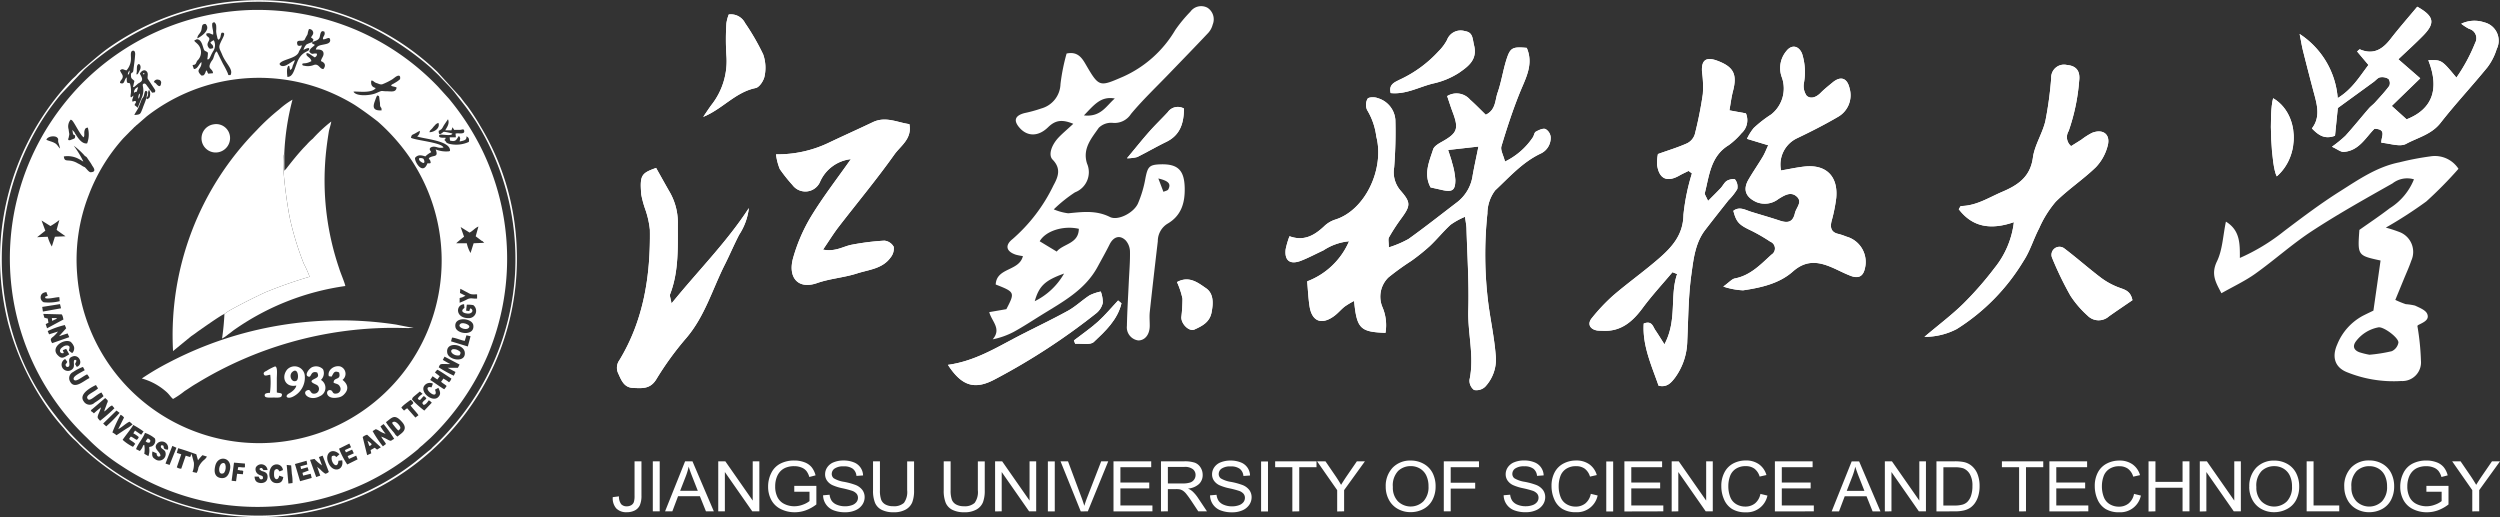
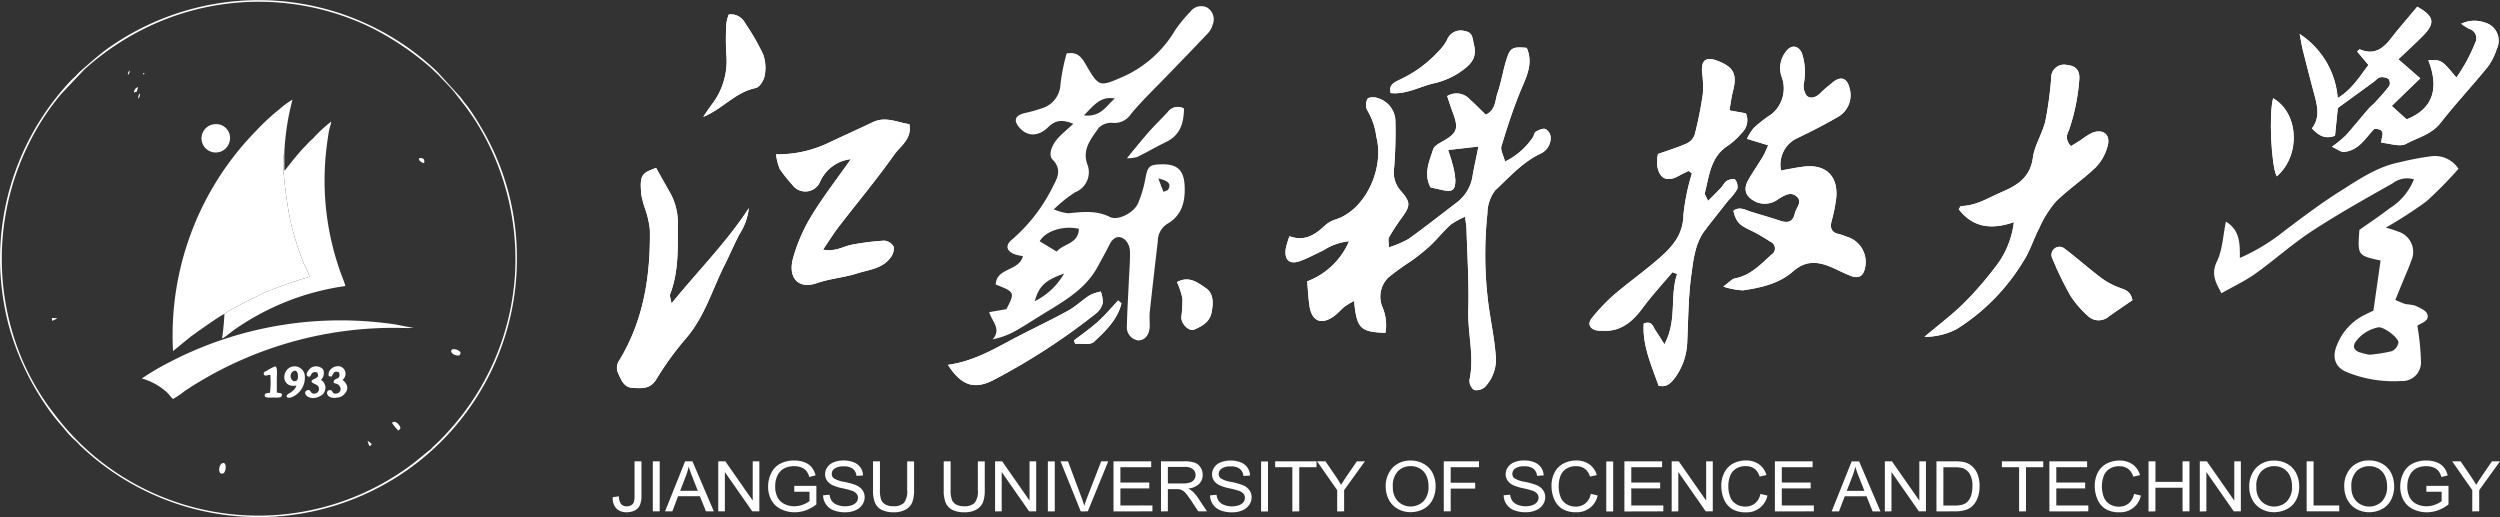
<svg xmlns="http://www.w3.org/2000/svg" width="315.169" height="65.191" viewBox="0 0 315.169 65.191">
  <rect x="0" y="0" width="315.169" height="65.191" fill="#333333" stroke="none" />
  <defs>
    <clipPath id="clip-path">
      <rect id="矩形_8533" data-name="矩形 8533" width="315.169" height="65.191" fill="none" />
    </clipPath>
  </defs>
  <g id="logo" transform="translate(0 0)">
    <g id="组_10222" data-name="组 10222" transform="translate(0 0)" clip-path="url(#clip-path)">
      <path id="路径_62399" data-name="路径 62399" d="M167.814,29.975a10.648,10.648,0,0,0-.481,1.632c-.174,1.433.55,1.989,1.928,1.454.967-.375,1.886-.873,2.829-1.308a7.068,7.068,0,0,1,3.234-1.146,9.337,9.337,0,0,1-5.28,5.054c.1,1.133.144,2.128.293,3.106.292,1.941,1.508,2.433,3.106,1.265.481-.351.867-.832,1.336-1.2a10.716,10.716,0,0,1,1.178-.705c.343,3.486.767,3.91,3.958,4.023a5.8,5.8,0,0,0-.4-3.278,3.387,3.387,0,0,1,.77-3.707,33.513,33.513,0,0,1,2.885-2.083,25.613,25.613,0,0,0,2.327-1.867c.915-.862,1.707-1.856,2.634-2.7a9.335,9.335,0,0,1,1.811-.995c.089.681.173,1.059.184,1.439.1,3.446.335,6.9.231,10.338-.089,2.927.783,5.824.154,8.763a1.47,1.47,0,0,0,.57,1.293,1.6,1.6,0,0,0,1.393-.4,5.031,5.031,0,0,0,1.331-4.032c-.175-2.17-.64-4.314-.926-6.478a49.273,49.273,0,0,1-.115-11.339,4.883,4.883,0,0,1,.977-2.911c1.781-1.662,3.427-3.541,5.7-4.625a2.187,2.187,0,0,0,1.3-2.088,1.322,1.322,0,0,0-.659-1.025c-.332-.116-.844.135-1.215.339-.19.1-.221.471-.363.694a8.883,8.883,0,0,1-3.522,3.071c-.209-.818-.595-1.45-.452-1.923.683-2.273,1.42-4.54,2.309-6.74.748-1.848,1.781-3.594.885-5.669-1.779-.157-2.076-.043-2.551,1.446-.443,1.385-.645,2.849-1.128,4.217-.327.932-.209,2.158-1.489,2.769-.66-.64-1.294-1.3-1.979-1.906a2.255,2.255,0,0,0-2.886-.448c.237.695.45,1.374.7,2.039.787,2.084.581,2.625-1.327,3.7-.437.245-1.01.571-1.142.98-.494,1.545-1.229,3.117-.319,4.795.447.1.9.2,1.35.3,1.376.324,1.767.1,1.77-1.239a9.567,9.567,0,0,0-.4-2.13c-.112-.482-.291-.95-.51-1.653l3.823-.431c-.286,1.411-.534,2.516-.729,3.629a5.157,5.157,0,0,1-1.936,3.372c-2.045,1.561-4.063,3.16-6.156,4.656a13.14,13.14,0,0,1-2.483,1.058c0-.66-.111-1.029.02-1.26a23.494,23.494,0,0,1,1.5-2.32c1.231-1.679,1.289-2.056-.04-3.58a3.527,3.527,0,0,1-.806-2.93,57.665,57.665,0,0,0,.152-5.974,3.079,3.079,0,0,0-2.248-2.757c-.364-.156-1.131-.127-1.255.085a1.572,1.572,0,0,0-.058,1.416,8.461,8.461,0,0,1,1.158,3.346c1.048,4.011-1.36,9.317-5.235,10.491a3.619,3.619,0,0,0-1.355.835c-1.224,1.145-2.545,1.907-4.35,1.242" transform="translate(-5.247 -0.193)" fill="#fff" />
      <path id="路径_62400" data-name="路径 62400" d="M227.268,17.695l2.682.813c-.252.537-.431,1.016-.69,1.448-.579.969-1.226,1.9-1.792,2.873-.741,1.277-.36,2.225,1,2.843a2.8,2.8,0,0,0,2.795-.412c.646-.376,1.46-.955,2.216-.342.873.708,0,1.422-.165,2.15-.269,1.2-.951,1.261-1.93.934-1.193-.4-2.407-.738-3.609-1.114-.732-.229-1.453-.7-2.22-.115.377,1.451.723,1.773,2.264,2.5a22.09,22.09,0,0,1,2.392,1.389.915.915,0,0,1,.143,1.638c-1.37,1.249-2.654,2.624-4.614,3-.37.071-.68.462-1.455,1.021a9.291,9.291,0,0,0,2.494.474c2.249-.334,4.555-.848,6.267-2.363,1.592-1.411,3.08-1.289,4.772-.594.859.354,1.679.81,2.547,1.138.989.375,1.565.031,1.774-.952a3.316,3.316,0,0,0-2.337-4,8.459,8.459,0,0,0-.939-.323c-.95-.189-1.139-.759-.93-1.623a20.468,20.468,0,0,0,.591-2.924c.255-2.769-1.311-4.278-4.058-3.956-.973.113-1.934.324-2.9.489a3.667,3.667,0,0,1,2.043-4.078c1.734-.827,3.453-1.7,5.112-2.67a3.13,3.13,0,0,0,1.483-3.614c-.294-1.3-1.113-1.583-2.134-.738-.512.424-1.04.838-1.507,1.31-.531.536-1.216.835-1.763.375a2.134,2.134,0,0,1-.354-1.591,7.646,7.646,0,0,0-.233-3.731c-.417-1.006-1.321-1.177-1.986-.305A3.33,3.33,0,0,0,231.69,10a4.177,4.177,0,0,1-1.363,4.616,15.31,15.31,0,0,0-2.2,1.708,6.5,6.5,0,0,0-.856,1.367" transform="translate(-7.034 -0.19)" fill="#fff" />
      <path id="路径_62401" data-name="路径 62401" d="M219.366,21.786l.421.317a26.787,26.787,0,0,0-1.069,5.211c-.03,2.522-1.441,4.075-3.1,5.519-1.856,1.612-3.869,3.042-5.736,4.642a23.4,23.4,0,0,0-2.713,2.868c-.6.721-.258,1.4.673,1.563a5.848,5.848,0,0,0,.6.029c2.333.163,3.823-1.1,5.126-2.861,1.163-1.573,2.5-3.018,3.764-4.52l.589.238c-.956,2.742.039,5.777-1.6,8.856-.529-.825-.825-1.316-1.15-1.787-.311-.45-.408-1.229-1.461-.835-.182,2.786.987,5.29,1.872,7.839,1.038.243,1.568-.35,2.063-1a8.1,8.1,0,0,0,1.554-4.658c.134-2.787.132-5.6.514-8.35.268-1.929.476-3.978,1.75-5.635.97-1.26,1.957-2.507,2.943-3.753a7.121,7.121,0,0,0,1.1-1.4,1.467,1.467,0,0,0-.283-1.2c-.1-.136-.743-.01-1.031.17-.321.2-.5.614-.771.906-.469.5-.962.979-1.606,1.629-.231-.557-.45-.818-.4-1.011.568-2.226.727-4.648,3.026-6.036a9.268,9.268,0,0,0,1.6-1.5,2.2,2.2,0,0,0,.551-2.492l-2.081-.382c.159-.878.251-1.665.449-2.425.556-2.12.087-3.061-1.981-3.832-1.426-.532-2.03-.069-1.918,1.435a13.356,13.356,0,0,1,.1,2.767,48.453,48.453,0,0,1-1.016,5.086,1.915,1.915,0,0,1-.963,1.122c-1.129.51-2.327.87-3.68,1.354a5.6,5.6,0,0,0-.106,1.381c.255,1.766,1.264,2.216,2.816,1.326.373-.214.769-.388,1.155-.581" transform="translate(-6.488 -0.241)" fill="#fff" />
      <path id="路径_62402" data-name="路径 62402" d="M268.954,18.685a1.472,1.472,0,0,1-.311-1.9,25.158,25.158,0,0,0,1.327-6.331c.152-1.253-.373-1.89-1.56-2a1.615,1.615,0,0,0-1.964,1.647,45.916,45.916,0,0,1-.732,5.407c-.368,1.583-1.36,3.047-1.576,4.632-.333,2.455-1.919,3.478-3.883,4.315-1.684.718-3.253,1.761-5.178,1.784-.074,0-.145.2-.287.4,1.8,2.356,4.168,2.594,6.951,1.633a11.277,11.277,0,0,1-2.449,5.791,42.277,42.277,0,0,1-3.932,4.492c-1.419,1.394-3.025,2.6-4.894,4.175a8.776,8.776,0,0,0,4.065-.981,25.916,25.916,0,0,0,8.428-8.591c.826-1.252,1.254-2.76,1.96-4.1A13.5,13.5,0,0,1,267,25.709c1.575-1.575,3.475-2.821,5.079-4.371a6.1,6.1,0,0,0,1.483-2.7c.387-1.428-.591-2.171-1.975-1.617a8.631,8.631,0,0,0-1.338.852c-.429.274-.862.541-1.3.816" transform="translate(-7.855 -0.264)" fill="#fff" />
      <path id="路径_62403" data-name="路径 62403" d="M314.127.872c-1.184,1.421-2.317,2.708-3.365,4.062-1.023,1.321-2.182,2.044-3.876,1.311-.049-.021-.175.135-.344.27.45.537.9,1.075,1.432,1.7-1.14,1.494-2.056,3.063-3.878,4.179a10.624,10.624,0,0,0-4.8-8.083c.184.92.283,1.552.439,2.17.472,1.874.951,3.746,1.454,5.612.384,1.427.655,2.835-.344,4.123.828.852,1.6,1.41,2.911.924.126-1.235.259-2.532.355-3.5,1.645-1.2,3.085-2.241,4.523-3.29.269-.2.508-.518.8-.574a1.516,1.516,0,0,1,1.065.2.89.89,0,0,1,.1.877c-.542.737-1.177,1.409-1.792,2.092-.241.267-.549.479-.784.752-.99,1.144-1.937,2.326-2.952,3.445a15.867,15.867,0,0,1-1.7,1.384c.706.323,1.11.675,1.485.648,1.937-.139,2.781-1.845,3.875-2.915,1.632.044.789,1.07.874,1.762,1.056.077,2.329.565,3.109.142,1.469-.8,3.2-1.178,4.345-2.643,1.88-2.405,3.976-4.641,5.907-7.008a7.391,7.391,0,0,0,1.172-2.3,2.371,2.371,0,0,0-1.567-3.365,3.848,3.848,0,0,0-2.9.174,6.694,6.694,0,0,0,.985.64,1.218,1.218,0,0,1,.768,1.773,21.488,21.488,0,0,1-2.364,4.377c-1.868-2.249-1.868-2.249-3.543-2.191,1.438,3.625.518,6.178-2.737,7.45l-1.871-1.689L314.5,9.9l-2.76-2.4c1.106-1.051,2.139-1.979,3.11-2.968,1.576-1.605,1.408-2.453-.726-3.66" transform="translate(-9.387 -0.027)" fill="#fff" />
      <path id="路径_62404" data-name="路径 62404" d="M106.924,31.957c.774-1.135,1.322-2.028,1.958-2.855,2.347-3.045,4.814-6,7.037-9.135.784-1.1,2.259-1.985,1.89-3.829-1.5-.2-2.977-1.022-4.6-.249-1.786.852-3.592,1.662-5.381,2.509A14.885,14.885,0,0,1,101,19.945a7.118,7.118,0,0,0,.472,1.855,19.628,19.628,0,0,0,1.594,2.005,2.02,2.02,0,0,0,3.452-.334,4.816,4.816,0,0,1,3.914-2.921c-1.682,2.4-3.479,4.712-5,7.2a21.38,21.38,0,0,0-2.284,5.275c-.673,2.4.579,4.005,3.031,3.144,1.618-.569,3.391-.682,5.026-1.211,1.482-.479,3.207-.579,4.229-2.007a1.791,1.791,0,0,0,.4-1.343,1.514,1.514,0,0,0-1.179-.782,31.421,31.421,0,0,0-4.108.513c-1.076.2-2.052.925-3.631.615" transform="translate(-3.168 -0.488)" fill="#fff" />
      <path id="路径_62405" data-name="路径 62405" d="M85.231,21.855c-1.85.667-2.068.9-1.867,3.351a12.477,12.477,0,0,0,.525,1.922,11.372,11.372,0,0,1,.561,2.523c.082,5.792-.776,11.386-3.845,16.445a1.624,1.624,0,0,0-.14,1.674c.392.864.726,1.773,1.869,1.816,1.111.043,2.16.179,2.93-1.1a38.388,38.388,0,0,1,3.746-5.162c2.357-2.739,3.314-6.171,4.891-9.3.625-1.237,1.164-2.518,1.8-3.748a7.757,7.757,0,0,0,1.223-3.361c-2.774,4.278-6.359,7.845-9.751,12.026-.112-.675-.257-.963-.179-1.165,1.133-2.944.954-6.01.976-9.074a7.719,7.719,0,0,0-1.122-3.97c-.519-.914-1.031-1.833-1.62-2.883" transform="translate(-2.518 -0.685)" fill="#fff" />
      <path id="路径_62406" data-name="路径 62406" d="M123.375,47.189c1.751,2.7,3.387,3.168,5.913,1.82A81.857,81.857,0,0,0,142.1,40.652a2.368,2.368,0,0,0,.791-1.275,4.007,4.007,0,0,0-.252-1.431,5.862,5.862,0,0,0-1.4.471c-.943.609-1.768,1.416-2.745,1.955-2.088,1.151-4.252,2.162-6.366,3.266-2.757,1.439-5.423,3.089-8.759,3.55" transform="translate(-3.869 -1.19)" fill="#fff" />
      <path id="路径_62407" data-name="路径 62407" d="M91.525,14.794c2.442-1,4.05-3.113,6.608-3.637.478-.1,1.031-.943,1.128-1.516a5.1,5.1,0,0,0-.176-2.716A28.986,28.986,0,0,0,96.8,2.966a2,2,0,0,0-2.059-1.081,4.956,4.956,0,0,0-.294,1.1,32.024,32.024,0,0,0-.007,3.987,8.952,8.952,0,0,1-1.9,6.34c-.332.454-.64.928-1.018,1.478" transform="translate(-2.87 -0.058)" fill="#fff" />
      <path id="路径_62408" data-name="路径 62408" d="M277.207,38.855c-.232-1.137-.9-1.31-1.62-1.569a9.111,9.111,0,0,1-2.368-1.28c-1.574-1.19-3.051-2.51-4.628-3.7a1.006,1.006,0,0,0-1.506,1.222,42.214,42.214,0,0,0,2.294,4.74,12.485,12.485,0,0,0,2.161,2.519,1.947,1.947,0,0,0,2.7.1c.965-.683,1.946-1.341,2.963-2.039" transform="translate(-8.375 -1.009)" fill="#fff" />
      <path id="路径_62409" data-name="路径 62409" d="M180.993,11.858c1.914.2,3.573-.768,5.329-1.2A9.9,9.9,0,0,0,189.6,9.309c1.118-.784,2.373-1.63,1.906-3.478-.2-.8-.115-1.628-1.135-1.776A1.834,1.834,0,0,0,188.1,5.165a5.929,5.929,0,0,1-1.06,1.418,15.409,15.409,0,0,1-4.922,3.595c-.6.315-1.4.58-1.121,1.681" transform="translate(-5.675 -0.125)" fill="#fff" />
      <path id="路径_62410" data-name="路径 62410" d="M295.839,12.785c-.554,1.93-.245,8.585.457,9.851,3.048-2.643,2.8-7.949-.457-9.851" transform="translate(-9.269 -0.401)" fill="#fff" />
      <path id="路径_62411" data-name="路径 62411" d="M153.187,36.7a10.285,10.285,0,0,1,.693,2.09,20.874,20.874,0,0,1-.146,2.355c-.009.873,1,1.837,1.662,1.531.937-.429,1.895-.9,2.142-2.131.233-1.174.287-2.4-.706-3.076s-2.116-1.6-3.644-.769" transform="translate(-4.804 -1.14)" fill="#fff" />
      <path id="路径_62412" data-name="路径 62412" d="M146.674,20.391a5.215,5.215,0,0,0,1.289-.156c1.233-.615,2.426-1.31,3.664-1.911,1.8-.877,2.207-2.41,2.235-4.2a1.549,1.549,0,0,0-2.042.453c-.762.827-1.579,1.6-2.324,2.446-.886,1-1.72,2.047-2.823,3.368" transform="translate(-4.6 -0.436)" fill="#fff" />
      <path id="路径_62413" data-name="路径 62413" d="M145.766,39.469l-.426-.363c-.839.894-1.623,1.849-2.53,2.667-.951.857-2.02,1.585-3.038,2.368.052.141.1.284.156.425.8-.058,1.9.2,2.355-.232,1.463-1.37,2.982-2.8,3.483-4.865" transform="translate(-4.384 -1.226)" fill="#fff" />
      <path id="路径_62414" data-name="路径 62414" d="M167.814,29.975c1.806.665,3.126-.1,4.35-1.242a3.619,3.619,0,0,1,1.355-.835c3.876-1.174,6.284-6.48,5.235-10.491a8.461,8.461,0,0,0-1.158-3.346,1.572,1.572,0,0,1,.058-1.416c.124-.212.891-.241,1.255-.085a3.079,3.079,0,0,1,2.248,2.757,57.665,57.665,0,0,1-.152,5.974,3.527,3.527,0,0,0,.806,2.93c1.329,1.524,1.271,1.9.04,3.58a23.494,23.494,0,0,0-1.5,2.32c-.132.232-.02.6-.02,1.26a13.14,13.14,0,0,0,2.483-1.058c2.092-1.5,4.111-3.095,6.156-4.656A5.157,5.157,0,0,0,190.9,22.3c.2-1.113.444-2.217.729-3.629l-3.823.431c.22.7.4,1.171.51,1.653a9.567,9.567,0,0,1,.4,2.13c0,1.337-.393,1.562-1.77,1.239-.451-.107-.9-.2-1.35-.3-.911-1.678-.175-3.25.319-4.795.132-.41.705-.735,1.142-.98,1.908-1.071,2.114-1.613,1.327-3.7-.251-.665-.464-1.344-.7-2.039a2.255,2.255,0,0,1,2.886.448c.685.6,1.319,1.266,1.979,1.906,1.28-.611,1.161-1.838,1.489-2.769.482-1.369.685-2.832,1.128-4.217.476-1.489.772-1.6,2.551-1.446.9,2.076-.138,3.821-.885,5.669-.889,2.2-1.626,4.466-2.309,6.74-.142.473.243,1.1.452,1.923a8.883,8.883,0,0,0,3.522-3.071c.142-.223.173-.59.363-.694.371-.2.882-.455,1.215-.339a1.322,1.322,0,0,1,.659,1.025,2.187,2.187,0,0,1-1.3,2.088c-2.269,1.084-3.915,2.963-5.7,4.625a4.883,4.883,0,0,0-.977,2.911,49.273,49.273,0,0,0,.115,11.339c.286,2.164.751,4.308.926,6.478a5.031,5.031,0,0,1-1.331,4.032,1.6,1.6,0,0,1-1.393.4,1.47,1.47,0,0,1-.57-1.293c.629-2.939-.243-5.836-.154-8.763.1-3.441-.131-6.892-.231-10.338-.011-.381-.095-.758-.184-1.439a9.335,9.335,0,0,0-1.811.995c-.927.847-1.718,1.84-2.634,2.7a25.613,25.613,0,0,1-2.327,1.867,33.513,33.513,0,0,0-2.885,2.083,3.387,3.387,0,0,0-.77,3.707,5.8,5.8,0,0,1,.4,3.278c-3.191-.112-3.615-.537-3.958-4.023a10.716,10.716,0,0,0-1.178.705c-.469.371-.854.852-1.336,1.2-1.6,1.168-2.815.676-3.106-1.265-.148-.978-.19-1.973-.293-3.106a9.337,9.337,0,0,0,5.28-5.054,7.068,7.068,0,0,0-3.234,1.146c-.943.435-1.863.933-2.829,1.308-1.377.535-2.1-.021-1.928-1.454a10.648,10.648,0,0,1,.481-1.632" transform="translate(-5.247 -0.193)" fill="#fff" />
      <path id="路径_62415" data-name="路径 62415" d="M139.343,15.631c-1.41-.578-2.253-.468-3.175.434-1.238,1.211-2.59,1.154-3.527.145-.882-.951-.69-1.607.564-1.932a17.456,17.456,0,0,0,2.116-.583,3.29,3.29,0,0,0,2.41-3.079,25.016,25.016,0,0,1,.771-3.843c1.524-.326,2.035.727,2.556,1.618,1.555,2.659,1.668,2.548,4.59,1.29A14.509,14.509,0,0,0,152.2,3.808,17.919,17.919,0,0,1,154.106,1.5,1.675,1.675,0,0,1,156.26,1a1.737,1.737,0,0,1,.657,2.126,2.413,2.413,0,0,1-.56,1.045c-1.636,1.739-3.3,3.446-4.959,5.167-1.608,1.672-3.3,3.277-4.78,5.052a2.442,2.442,0,0,1-2.32,1.12,2.223,2.223,0,0,0-1.745.631c-.913,1.318-2.068,2.607-1.48,4.492a2.72,2.72,0,0,1-1.516,3.64,17.881,17.881,0,0,0-2.674,2.146,6.9,6.9,0,0,0,1.821.495c1.788-.175,3.515-.41,5.262.466,1,.5,2.971-.5,3.522-1.682a14.233,14.233,0,0,0,.955-3.223c.286-1.439.484-1.69,1.9-1.734,2.179-.067,2.986.736,3.047,2.914.054,1.928-.419,3.573-2.2,4.591A2.581,2.581,0,0,0,150,30.44c-.35,2.968-.694,5.937-1.012,8.909-.063.588,0,1.19-.006,1.786-.013,1.065-.6,1.8-1.43,1.809a1.663,1.663,0,0,1-1.448-1.833c.038-1.864.156-3.725.242-5.588.058-1.264.171-2.53.146-3.793a2.193,2.193,0,0,0-.544-1.4c-.744-.733-1.543-.464-2.027.511-.471.947-.995,1.869-1.5,2.8-1.6,2.974-4.466,4.465-7.171,6.147-1.128.7-2.241,1.433-3.406,2.071a9.871,9.871,0,0,1-2.661.944c1.158-1.341-.125-2.249-.432-3.431L130.908,39c1.1-2.115,1.08-2.157-1.343-3.109.1-2.161,2.967-1.654,3.428-3.58a7.394,7.394,0,0,1-.868-.171c-1.234-.4-1.443-1.186-.433-1.979a21.006,21.006,0,0,0,5.151-6.761c.616-1.115.988-2.131-.107-3.255-.573-.588-.137-1.859.781-2.815.5-.519,1.054-.983,1.825-1.694m-2.085,16.1c.82-1,2.764-.964,2.787-2.869-2-.448-4.21.293-4.934,1.574l2.147,1.3m.927,2.768c-2.41.866-3.147,1.56-3.7,3.487a8.62,8.62,0,0,0,3.7-3.487m2.5-19.936c2.135.234,2.791-1.175,3.895-2.134-1.78-.315-2.6.807-3.895,2.134m9.382,7.951c.3.775.468,1.228.641,1.682.212-.1.532-.147.619-.314.363-.7.028-1.065-1.26-1.368" transform="translate(-4.038 -0.024)" fill="#fff" />
      <path id="路径_62416" data-name="路径 62416" d="M313.792,41.731a31.642,31.642,0,0,1,.448,4.382,2.353,2.353,0,0,1-2.5,2.557,15.609,15.609,0,0,1-6.854-1.123c-1.477-.6-1.912-1.888-1.2-3.488a7.107,7.107,0,0,1,3.287-3.643c.471-.236.946-.461,1.275-.621.319-2.22.613-4.277.9-6.315-2.9-.63-2.9-.63-2.67-3.859,1.239-.879,2.559-1.755,3.812-2.721a7.665,7.665,0,0,0,3.069-3.655,3,3,0,0,0-2.7.51c-3.416,1.931-6.851,3.849-10.134,5.995-2.5,1.631-4.732,3.656-7.164,5.391-1.29.92-2.752,1.6-4.275,2.464-.669-1.3-1.37-2.355-.562-4.019.7-1.449.754-3.215,1.128-5.009,1.79,1.094,1.766,2.774,1.758,4.58a25.044,25.044,0,0,0,5.6-3.4c2.282-1.724,4.575-3.454,6.991-4.98,2.353-1.486,4.677-3.107,7.5-3.671a35.361,35.361,0,0,1,3.913-.753,3.541,3.541,0,0,1,3.558,1.565,50.59,50.59,0,0,1-4.062,4.12,54.6,54.6,0,0,1-5.1,3.294,16.757,16.757,0,0,1,1.773.577,2.678,2.678,0,0,1,1.439,3.592c-.279.818-.643,1.606-.971,2.406s-.653,1.59-1.043,2.538a12.022,12.022,0,0,0,1.31.536,7.412,7.412,0,0,1,1.172.179c.568.271,1.341.565,1.541,1.049.319.77-.508,1.083-1.1,1.387-.107.054-.176.184-.127.131m-6.068,3.632a19.434,19.434,0,0,0,2.834-.45,1.478,1.478,0,0,0,.829-1.078c.039-.631-1.9-2.053-2.528-1.924a4.618,4.618,0,0,0-2.81,1.737c-.472.619-.3,1.133.417,1.4a9.494,9.494,0,0,0,1.258.311" transform="translate(-9.037 -0.637)" fill="#fff" />
      <path id="路径_62417" data-name="路径 62417" d="M227.268,17.695a6.5,6.5,0,0,1,.856-1.367,15.31,15.31,0,0,1,2.2-1.708A4.177,4.177,0,0,0,231.69,10a3.33,3.33,0,0,1,.537-3.364c.664-.872,1.568-.7,1.986.305a7.646,7.646,0,0,1,.233,3.731,2.134,2.134,0,0,0,.354,1.591c.547.46,1.232.161,1.763-.375.467-.472.995-.885,1.507-1.31,1.021-.845,1.839-.558,2.134.738a3.13,3.13,0,0,1-1.483,3.614c-1.659.968-3.379,1.842-5.112,2.67a3.667,3.667,0,0,0-2.043,4.078c.967-.166,1.929-.376,2.9-.489,2.747-.322,4.312,1.187,4.058,3.956a20.468,20.468,0,0,1-.591,2.924c-.209.864-.02,1.435.93,1.623a8.459,8.459,0,0,1,.939.323,3.316,3.316,0,0,1,2.337,4c-.208.983-.785,1.327-1.774.952-.868-.328-1.687-.785-2.547-1.138-1.691-.7-3.179-.818-4.772.594-1.713,1.516-4.018,2.029-6.267,2.363a9.291,9.291,0,0,1-2.494-.474c.775-.559,1.085-.95,1.455-1.021,1.96-.376,3.244-1.751,4.614-3a.915.915,0,0,0-.143-1.638,22.09,22.09,0,0,0-2.392-1.389c-1.541-.725-1.887-1.046-2.264-2.5.767-.583,1.488-.113,2.22.115,1.2.376,2.416.714,3.609,1.114.978.327,1.66.264,1.93-.934.164-.728,1.037-1.442.165-2.15-.757-.613-1.57-.034-2.216.342a2.8,2.8,0,0,1-2.795.412c-1.36-.618-1.741-1.566-1-2.843.566-.976,1.213-1.9,1.792-2.873.259-.432.438-.911.69-1.448l-2.682-.813" transform="translate(-7.034 -0.19)" fill="#fff" />
      <path id="路径_62418" data-name="路径 62418" d="M219.366,21.786c-.386.193-.782.367-1.155.581-1.552.89-2.561.44-2.816-1.326a5.6,5.6,0,0,1,.106-1.381c1.353-.484,2.55-.844,3.68-1.354a1.915,1.915,0,0,0,.963-1.122A48.453,48.453,0,0,0,221.16,12.1a13.356,13.356,0,0,0-.1-2.767c-.112-1.5.492-1.966,1.918-1.435,2.068.771,2.537,1.712,1.981,3.832-.2.76-.291,1.548-.449,2.425l2.081.382a2.2,2.2,0,0,1-.551,2.492,9.268,9.268,0,0,1-1.6,1.5c-2.3,1.388-2.458,3.81-3.026,6.036-.048.193.171.454.4,1.011.644-.65,1.137-1.128,1.606-1.629.272-.292.45-.706.771-.906.288-.18.93-.306,1.031-.17a1.467,1.467,0,0,1,.283,1.2,7.121,7.121,0,0,1-1.1,1.4c-.986,1.247-1.973,2.493-2.943,3.753-1.275,1.656-1.482,3.706-1.75,5.635-.383,2.754-.381,5.563-.514,8.35a8.1,8.1,0,0,1-1.554,4.658c-.5.653-1.025,1.246-2.063,1-.885-2.549-2.055-5.053-1.872-7.839,1.053-.394,1.15.385,1.461.835.324.471.621.962,1.15,1.787,1.639-3.079.644-6.114,1.6-8.856l-.589-.238c-1.261,1.5-2.6,2.947-3.764,4.52-1.3,1.761-2.793,3.024-5.126,2.861a5.848,5.848,0,0,1-.6-.029c-.931-.16-1.27-.843-.673-1.563a23.4,23.4,0,0,1,2.713-2.868c1.868-1.6,3.88-3.03,5.736-4.642,1.663-1.444,3.074-3,3.1-5.519a26.787,26.787,0,0,1,1.069-5.211l-.421-.317" transform="translate(-6.488 -0.241)" fill="#fff" />
      <path id="路径_62419" data-name="路径 62419" d="M268.954,18.685c.436-.274.869-.541,1.3-.816a8.631,8.631,0,0,1,1.338-.852c1.384-.554,2.362.189,1.975,1.617a6.1,6.1,0,0,1-1.483,2.7c-1.6,1.551-3.5,2.8-5.079,4.371a13.5,13.5,0,0,0-2.085,3.351c-.705,1.341-1.133,2.848-1.96,4.1a25.916,25.916,0,0,1-8.428,8.591,8.776,8.776,0,0,1-4.065.981c1.868-1.577,3.474-2.781,4.894-4.175a42.277,42.277,0,0,0,3.932-4.492,11.277,11.277,0,0,0,2.449-5.791c-2.783.961-5.154.723-6.951-1.633.141-.2.213-.4.287-.4,1.926-.023,3.495-1.066,5.178-1.784,1.964-.837,3.55-1.86,3.883-4.315.216-1.585,1.208-3.049,1.576-4.632a45.916,45.916,0,0,0,.732-5.407,1.615,1.615,0,0,1,1.964-1.647c1.188.107,1.713.743,1.56,2a25.158,25.158,0,0,1-1.327,6.331,1.472,1.472,0,0,0,.311,1.9" transform="translate(-7.855 -0.264)" fill="#fff" />
      <path id="路径_62420" data-name="路径 62420" d="M314.127.872c2.135,1.207,2.3,2.054.726,3.66-.971.989-2,1.917-3.11,2.968l2.76,2.4-3.594,3.483,1.871,1.689c3.256-1.272,4.175-3.825,2.737-7.45,1.675-.058,1.675-.058,3.543,2.191a21.488,21.488,0,0,0,2.364-4.377,1.218,1.218,0,0,0-.768-1.773,6.694,6.694,0,0,1-.985-.64,3.848,3.848,0,0,1,2.9-.174,2.371,2.371,0,0,1,1.567,3.365,7.391,7.391,0,0,1-1.172,2.3c-1.931,2.367-4.027,4.6-5.907,7.008-1.147,1.466-2.876,1.848-4.345,2.643-.781.422-2.054-.065-3.109-.142-.084-.692.758-1.718-.874-1.762-1.094,1.069-1.937,2.776-3.875,2.915-.375.027-.779-.325-1.485-.648a15.867,15.867,0,0,0,1.7-1.384c1.015-1.12,1.962-2.3,2.952-3.445.234-.273.542-.484.784-.752.615-.683,1.25-1.355,1.792-2.092a.89.89,0,0,0-.1-.877,1.516,1.516,0,0,0-1.065-.2c-.292.056-.53.379-.8.574-1.438,1.049-2.879,2.094-4.523,3.29-.1.965-.23,2.262-.355,3.5-1.308.486-2.083-.072-2.911-.924,1-1.287.727-2.7.344-4.123-.5-1.867-.982-3.738-1.454-5.612-.156-.618-.255-1.25-.439-2.17a10.624,10.624,0,0,1,4.8,8.083c1.822-1.116,2.738-2.685,3.878-4.179-.527-.627-.981-1.165-1.432-1.7.169-.136.294-.292.344-.27,1.693.733,2.853.011,3.876-1.311,1.048-1.354,2.181-2.641,3.365-4.062" transform="translate(-9.387 -0.027)" fill="#fff" />
      <path id="路径_62421" data-name="路径 62421" d="M106.924,31.957c1.58.31,2.555-.418,3.631-.615a31.421,31.421,0,0,1,4.108-.513,1.514,1.514,0,0,1,1.179.782,1.791,1.791,0,0,1-.4,1.343c-1.022,1.428-2.747,1.529-4.229,2.007-1.635.529-3.409.642-5.026,1.211-2.452.861-3.7-.749-3.031-3.144a21.38,21.38,0,0,1,2.284-5.275c1.516-2.489,3.314-4.806,5-7.2a4.816,4.816,0,0,0-3.914,2.921,2.02,2.02,0,0,1-3.452.334,19.628,19.628,0,0,1-1.594-2.005A7.118,7.118,0,0,1,101,19.945a14.885,14.885,0,0,0,6.829-1.547c1.789-.847,3.595-1.656,5.381-2.509,1.62-.773,3.095.048,4.6.249.369,1.844-1.106,2.726-1.89,3.829-2.223,3.132-4.69,6.09-7.037,9.135-.635.826-1.184,1.719-1.958,2.855" transform="translate(-3.168 -0.488)" fill="#fff" />
      <path id="路径_62422" data-name="路径 62422" d="M85.231,21.855c.589,1.05,1.1,1.968,1.62,2.883a7.719,7.719,0,0,1,1.122,3.97c-.022,3.064.157,6.131-.976,9.074-.077.2.067.49.179,1.165,3.392-4.181,6.977-7.747,9.751-12.026A7.757,7.757,0,0,1,95.7,30.283c-.639,1.229-1.179,2.511-1.8,3.748-1.577,3.124-2.534,6.556-4.891,9.3a38.388,38.388,0,0,0-3.746,5.162c-.77,1.277-1.819,1.14-2.93,1.1-1.142-.044-1.476-.952-1.869-1.816A1.624,1.624,0,0,1,80.6,46.1c3.07-5.058,3.928-10.652,3.845-16.445a11.372,11.372,0,0,0-.561-2.523,12.477,12.477,0,0,1-.525-1.922c-.2-2.452.016-2.683,1.867-3.351" transform="translate(-2.518 -0.685)" fill="#fff" />
      <path id="路径_62423" data-name="路径 62423" d="M123.375,47.189c3.336-.461,6-2.111,8.759-3.55,2.114-1.1,4.278-2.116,6.366-3.266.977-.539,1.8-1.345,2.745-1.955a5.862,5.862,0,0,1,1.4-.471,4.007,4.007,0,0,1,.252,1.431,2.368,2.368,0,0,1-.791,1.275,81.857,81.857,0,0,1-12.814,8.356c-2.525,1.348-4.161.877-5.913-1.82" transform="translate(-3.869 -1.19)" fill="#fff" />
      <path id="路径_62424" data-name="路径 62424" d="M91.525,14.794c.378-.55.686-1.024,1.018-1.478a8.952,8.952,0,0,0,1.9-6.34,32.024,32.024,0,0,1,.007-3.987,4.956,4.956,0,0,1,.294-1.1A2,2,0,0,1,96.8,2.966a28.986,28.986,0,0,1,2.283,3.958,5.1,5.1,0,0,1,.176,2.716c-.1.572-.651,1.418-1.128,1.516-2.558.524-4.166,2.637-6.608,3.637" transform="translate(-2.87 -0.058)" fill="#fff" />
      <path id="路径_62425" data-name="路径 62425" d="M277.207,38.855c-1.017.7-2,1.356-2.963,2.039a1.947,1.947,0,0,1-2.7-.1,12.485,12.485,0,0,1-2.161-2.519,42.214,42.214,0,0,1-2.294-4.74,1.006,1.006,0,0,1,1.506-1.222c1.577,1.188,3.054,2.507,4.628,3.7a9.111,9.111,0,0,0,2.368,1.28c.717.26,1.387.432,1.62,1.569" transform="translate(-8.375 -1.009)" fill="#fff" />
      <path id="路径_62426" data-name="路径 62426" d="M180.993,11.858c-.279-1.1.517-1.366,1.121-1.681a15.409,15.409,0,0,0,4.922-3.595,5.929,5.929,0,0,0,1.06-1.418,1.834,1.834,0,0,1,2.273-1.109c1.02.147.934.978,1.135,1.776.467,1.848-.788,2.695-1.906,3.478a9.9,9.9,0,0,1-3.275,1.347c-1.756.433-3.415,1.4-5.329,1.2" transform="translate(-5.675 -0.125)" fill="#fff" />
      <path id="路径_62427" data-name="路径 62427" d="M295.839,12.785c3.26,1.9,3.506,7.208.457,9.851-.7-1.266-1.011-7.921-.457-9.851" transform="translate(-9.269 -0.401)" fill="#fff" />
      <path id="路径_62428" data-name="路径 62428" d="M153.187,36.7c1.528-.833,2.665.1,3.644.769s.94,1.9.706,3.076c-.247,1.236-1.2,1.7-2.142,2.131-.665.305-1.671-.659-1.662-1.531a20.874,20.874,0,0,0,.146-2.355,10.285,10.285,0,0,0-.693-2.09" transform="translate(-4.804 -1.14)" fill="#fff" />
-       <path id="路径_62429" data-name="路径 62429" d="M146.674,20.391c1.1-1.321,1.936-2.367,2.823-3.368.745-.842,1.561-1.619,2.324-2.446a1.549,1.549,0,0,1,2.042-.453c-.028,1.79-.432,3.323-2.235,4.2-1.238.6-2.431,1.3-3.664,1.911a5.215,5.215,0,0,1-1.289.156" transform="translate(-4.6 -0.436)" fill="#fff" />
+       <path id="路径_62429" data-name="路径 62429" d="M146.674,20.391c1.1-1.321,1.936-2.367,2.823-3.368.745-.842,1.561-1.619,2.324-2.446a1.549,1.549,0,0,1,2.042-.453a5.215,5.215,0,0,1-1.289.156" transform="translate(-4.6 -0.436)" fill="#fff" />
      <path id="路径_62430" data-name="路径 62430" d="M145.766,39.469c-.5,2.068-2.021,3.495-3.483,4.865-.457.428-1.552.174-2.355.232-.052-.141-.1-.284-.156-.425,1.018-.784,2.086-1.511,3.038-2.368.907-.818,1.691-1.773,2.53-2.667l.426.363" transform="translate(-4.384 -1.226)" fill="#fff" />
      <path id="路径_62431" data-name="路径 62431" d="M79.747,64.553l.786-.1a1.559,1.559,0,0,0,.282.989.908.908,0,0,0,.7.267,1.075,1.075,0,0,0,.566-.144.75.75,0,0,0,.327-.391,2.538,2.538,0,0,0,.089-.789V60.036h.871v4.3a3.022,3.022,0,0,1-.2,1.226,1.389,1.389,0,0,1-.633.663,2.151,2.151,0,0,1-1.016.228,1.756,1.756,0,0,1-1.326-.478,1.92,1.92,0,0,1-.442-1.419m5.048-4.517h.87v6.306h-.87Zm1.545,6.306,2.525-6.306H89.8l2.692,6.306H91.5l-.767-1.91h-2.75l-.722,1.91Zm1.9-2.589h2.229l-.686-1.746q-.314-.8-.467-1.308a7.672,7.672,0,0,1-.355,1.2Zm4.805,2.589V60.036h.892l3.454,4.951V60.036h.835v6.306h-.893l-3.454-4.956v4.956Zm9.584-2.473v-.74l2.786,0v2.34a4.983,4.983,0,0,1-1.324.738,4.078,4.078,0,0,1-1.4.247,3.863,3.863,0,0,1-1.76-.4,2.692,2.692,0,0,1-1.2-1.151,3.51,3.51,0,0,1-.4-1.682,3.774,3.774,0,0,1,.4-1.718,2.6,2.6,0,0,1,1.156-1.185,3.738,3.738,0,0,1,1.736-.387,3.554,3.554,0,0,1,1.289.222,2.133,2.133,0,0,1,.9.617,2.7,2.7,0,0,1,.5,1.033l-.786.206a2.281,2.281,0,0,0-.368-.757,1.507,1.507,0,0,0-.628-.441,2.39,2.39,0,0,0-.906-.166,2.773,2.773,0,0,0-1.033.174,1.919,1.919,0,0,0-.7.458,2.167,2.167,0,0,0-.416.624,3.177,3.177,0,0,0-.251,1.269,2.961,2.961,0,0,0,.3,1.41,1.9,1.9,0,0,0,.881.844,2.829,2.829,0,0,0,1.228.275,3.027,3.027,0,0,0,1.1-.209,2.878,2.878,0,0,0,.817-.445V63.869Zm3.634.447.82-.069a1.7,1.7,0,0,0,.271.777,1.477,1.477,0,0,0,.663.49,2.593,2.593,0,0,0,1.009.187,2.525,2.525,0,0,0,.879-.141,1.22,1.22,0,0,0,.568-.389.878.878,0,0,0,.186-.54.8.8,0,0,0-.179-.519,1.337,1.337,0,0,0-.592-.372,11.843,11.843,0,0,0-1.171-.307,6.154,6.154,0,0,1-1.27-.394,1.745,1.745,0,0,1-.7-.587,1.394,1.394,0,0,1-.232-.785,1.554,1.554,0,0,1,.283-.893,1.737,1.737,0,0,1,.825-.63,3.253,3.253,0,0,1,1.207-.215,3.427,3.427,0,0,1,1.289.226,1.81,1.81,0,0,1,1.183,1.658l-.835.06a1.275,1.275,0,0,0-.455-.9,1.827,1.827,0,0,0-1.146-.305,1.9,1.9,0,0,0-1.151.278.82.82,0,0,0-.361.668.7.7,0,0,0,.256.559,3.568,3.568,0,0,0,1.313.45,8.887,8.887,0,0,1,1.456.4,1.98,1.98,0,0,1,.848.643,1.521,1.521,0,0,1,.273.9,1.666,1.666,0,0,1-.3.948,1.971,1.971,0,0,1-.863.693,3.127,3.127,0,0,1-1.268.247,3.92,3.92,0,0,1-1.5-.25,2.054,2.054,0,0,1-1.308-1.884m10.6-4.279h.87v3.643a4.138,4.138,0,0,1-.225,1.51,1.861,1.861,0,0,1-.81.91,2.964,2.964,0,0,1-1.536.351,3.27,3.27,0,0,1-1.511-.305,1.767,1.767,0,0,1-.839-.884,4.051,4.051,0,0,1-.252-1.581V60.036h.871v3.639a3.406,3.406,0,0,0,.159,1.211,1.176,1.176,0,0,0,.547.6,1.967,1.967,0,0,0,.949.211,1.863,1.863,0,0,0,1.368-.417,2.329,2.329,0,0,0,.409-1.6Zm8.911,0h.87v3.643a4.138,4.138,0,0,1-.225,1.51,1.863,1.863,0,0,1-.809.91,2.97,2.97,0,0,1-1.537.351,3.27,3.27,0,0,1-1.511-.305,1.771,1.771,0,0,1-.839-.884,4.051,4.051,0,0,1-.252-1.581V60.036h.871v3.639a3.429,3.429,0,0,0,.159,1.211,1.176,1.176,0,0,0,.547.6A1.967,1.967,0,0,0,124,65.7a1.863,1.863,0,0,0,1.368-.417,2.329,2.329,0,0,0,.409-1.6Zm2.173,6.306V60.036h.892l3.454,4.951V60.036h.835v6.306h-.893l-3.454-4.956v4.956Zm6.654-6.306h.87v6.306h-.87Zm4.146,6.306L136.2,60.036h.942l1.709,4.581q.206.551.346,1.033.153-.516.354-1.033l1.776-4.581h.888l-2.575,6.306Zm4.128,0V60.036h4.755v.744h-3.884v1.931h3.638v.74h-3.638V65.6h4.037v.744Zm5.986,0V60.036h2.916a4.036,4.036,0,0,1,1.337.17,1.447,1.447,0,0,1,.731.6,1.736,1.736,0,0,1,.273.95,1.553,1.553,0,0,1-.452,1.131,2.34,2.34,0,0,1-1.4.585,2.337,2.337,0,0,1,.525.314,4.387,4.387,0,0,1,.722.839l1.144,1.716h-1.095l-.87-1.312q-.382-.568-.629-.869a1.92,1.92,0,0,0-.442-.422,1.34,1.34,0,0,0-.4-.168,2.7,2.7,0,0,0-.484-.03H149.73v2.8Zm.87-3.523h1.87a2.934,2.934,0,0,0,.934-.118.985.985,0,0,0,.686-.944.921.921,0,0,0-.338-.735,1.633,1.633,0,0,0-1.07-.289H149.73Zm5.317,1.5.82-.069a1.7,1.7,0,0,0,.271.777,1.477,1.477,0,0,0,.663.49,2.593,2.593,0,0,0,1.009.187,2.525,2.525,0,0,0,.879-.141,1.22,1.22,0,0,0,.568-.389.878.878,0,0,0,.186-.54.8.8,0,0,0-.179-.519,1.337,1.337,0,0,0-.592-.372,11.845,11.845,0,0,0-1.171-.307,6.133,6.133,0,0,1-1.27-.394,1.745,1.745,0,0,1-.7-.587,1.394,1.394,0,0,1-.231-.785,1.554,1.554,0,0,1,.283-.893,1.737,1.737,0,0,1,.825-.63,3.253,3.253,0,0,1,1.207-.215,3.427,3.427,0,0,1,1.289.226,1.81,1.81,0,0,1,1.183,1.658l-.835.06a1.275,1.275,0,0,0-.455-.9,1.827,1.827,0,0,0-1.146-.305,1.9,1.9,0,0,0-1.151.278.821.821,0,0,0-.361.668.7.7,0,0,0,.256.559,3.568,3.568,0,0,0,1.313.45,8.888,8.888,0,0,1,1.456.4,1.98,1.98,0,0,1,.848.643,1.521,1.521,0,0,1,.273.9,1.666,1.666,0,0,1-.3.948,1.971,1.971,0,0,1-.863.693,3.127,3.127,0,0,1-1.268.247,3.92,3.92,0,0,1-1.5-.25,2.054,2.054,0,0,1-1.308-1.884m6.434-4.279h.87v6.306h-.87Zm3.94,6.306V60.78h-2.167v-.744h5.213v.744h-2.176v5.562Zm5.653,0V63.671l-2.534-3.634H169.6l1.3,1.9q.359.533.668,1.066.3-.494.718-1.114l1.274-1.854h1.014l-2.624,3.634v2.672Zm6.122-3.072a3.345,3.345,0,0,1,.88-2.458,3.055,3.055,0,0,1,2.27-.888,3.254,3.254,0,0,1,1.642.417A2.776,2.776,0,0,1,183.1,61.5a3.653,3.653,0,0,1,.384,1.693,3.59,3.59,0,0,1-.4,1.716,2.693,2.693,0,0,1-1.144,1.146,3.377,3.377,0,0,1-1.6.389,3.211,3.211,0,0,1-1.66-.43,2.812,2.812,0,0,1-1.108-1.174,3.446,3.446,0,0,1-.377-1.575m.9.014a2.465,2.465,0,0,0,.639,1.8,2.3,2.3,0,0,0,3.221-.007,2.609,2.609,0,0,0,.635-1.88,3.122,3.122,0,0,0-.271-1.344,2.031,2.031,0,0,0-.794-.891,2.229,2.229,0,0,0-1.173-.316,2.278,2.278,0,0,0-1.59.608,2.652,2.652,0,0,0-.666,2.033m6.421,3.058V60.036h4.436v.744h-3.566v1.953h3.086v.744h-3.086v2.865Zm7.548-2.026.82-.069a1.688,1.688,0,0,0,.272.777,1.468,1.468,0,0,0,.662.49,2.593,2.593,0,0,0,1.009.187,2.525,2.525,0,0,0,.879-.141,1.22,1.22,0,0,0,.568-.389.878.878,0,0,0,.186-.54.8.8,0,0,0-.179-.519,1.337,1.337,0,0,0-.592-.372,11.842,11.842,0,0,0-1.171-.307,6.119,6.119,0,0,1-1.269-.394,1.742,1.742,0,0,1-.7-.587,1.394,1.394,0,0,1-.232-.785,1.554,1.554,0,0,1,.283-.893,1.746,1.746,0,0,1,.825-.63,3.253,3.253,0,0,1,1.207-.215,3.427,3.427,0,0,1,1.289.226,1.81,1.81,0,0,1,1.183,1.658l-.835.06a1.275,1.275,0,0,0-.455-.9,1.827,1.827,0,0,0-1.146-.305,1.9,1.9,0,0,0-1.151.278.823.823,0,0,0-.361.668.7.7,0,0,0,.256.559,3.567,3.567,0,0,0,1.312.45,8.889,8.889,0,0,1,1.456.4,1.974,1.974,0,0,1,.848.643,1.522,1.522,0,0,1,.273.9,1.666,1.666,0,0,1-.3.948,1.971,1.971,0,0,1-.863.693,3.127,3.127,0,0,1-1.268.247,3.92,3.92,0,0,1-1.5-.25,2.054,2.054,0,0,1-1.308-1.884m10.979-.185.87.211a2.643,2.643,0,0,1-2.723,2.108,3.223,3.223,0,0,1-1.729-.416,2.609,2.609,0,0,1-1.014-1.2,4.137,4.137,0,0,1-.348-1.69,3.591,3.591,0,0,1,.392-1.718,2.631,2.631,0,0,1,1.117-1.114,3.379,3.379,0,0,1,1.6-.381,2.78,2.78,0,0,1,1.659.481,2.5,2.5,0,0,1,.938,1.355l-.856.194a1.943,1.943,0,0,0-.664-1,1.822,1.822,0,0,0-1.095-.314,2.191,2.191,0,0,0-1.267.349,1.843,1.843,0,0,0-.716.936,3.623,3.623,0,0,0-.206,1.211,3.7,3.7,0,0,0,.245,1.4,1.76,1.76,0,0,0,.76.9,2.194,2.194,0,0,0,1.117.3,1.92,1.92,0,0,0,1.238-.4,2.05,2.05,0,0,0,.687-1.2m1.952-4.094h.87v6.306h-.87Zm2.285,6.306V60.036h4.755v.744h-3.885v1.931h3.638v.74h-3.638V65.6h4.038v.744Zm5.962,0V60.036h.893l3.454,4.951V60.036h.834v6.306h-.892l-3.454-4.956v4.956Zm11.2-2.211.871.211a2.645,2.645,0,0,1-2.723,2.108,3.229,3.229,0,0,1-1.73-.416,2.612,2.612,0,0,1-1.013-1.2,4.121,4.121,0,0,1-.348-1.69,3.591,3.591,0,0,1,.392-1.718A2.626,2.626,0,0,1,221,60.31a3.375,3.375,0,0,1,1.594-.381,2.781,2.781,0,0,1,1.66.481,2.5,2.5,0,0,1,.938,1.355l-.857.194a1.942,1.942,0,0,0-.663-1,1.824,1.824,0,0,0-1.095-.314,2.189,2.189,0,0,0-1.267.349,1.838,1.838,0,0,0-.716.936,3.623,3.623,0,0,0-.206,1.211,3.714,3.714,0,0,0,.244,1.4,1.765,1.765,0,0,0,.76.9,2.2,2.2,0,0,0,1.117.3,1.921,1.921,0,0,0,1.239-.4,2.043,2.043,0,0,0,.686-1.2m1.823,2.211V60.036h4.755v.744h-3.884v1.931h3.637v.74h-3.637V65.6h4.037v.744Zm7.157,0,2.525-6.306h.938l2.692,6.306h-.992l-.767-1.91h-2.75l-.722,1.91Zm1.9-2.589h2.229l-.686-1.746q-.314-.8-.467-1.308a7.676,7.676,0,0,1-.355,1.2Zm4.805,2.589V60.036h.893l3.454,4.951V60.036h.834v6.306h-.893l-3.454-4.956v4.956Zm6.506,0V60.036h2.266a5.739,5.739,0,0,1,1.17.09,2.271,2.271,0,0,1,.965.451,2.567,2.567,0,0,1,.778,1.078,4.059,4.059,0,0,1,.259,1.5,4.216,4.216,0,0,1-.175,1.274,3.028,3.028,0,0,1-.448.918,2.341,2.341,0,0,1-.6.572,2.511,2.511,0,0,1-.786.316,4.66,4.66,0,0,1-1.056.108Zm.87-.744h1.4a3.538,3.538,0,0,0,1.02-.116,1.473,1.473,0,0,0,.59-.327,1.969,1.969,0,0,0,.482-.8,3.748,3.748,0,0,0,.173-1.216,2.837,2.837,0,0,0-.339-1.521,1.691,1.691,0,0,0-.823-.712,3.562,3.562,0,0,0-1.126-.129H247.5Zm9.549.744V60.78h-2.167v-.744h5.212v.744h-2.176v5.562Zm3.819,0V60.036h4.755v.744h-3.885v1.931h3.638v.74h-3.638V65.6h4.037v.744Zm10.663-2.211.871.211a2.645,2.645,0,0,1-2.723,2.108,3.229,3.229,0,0,1-1.73-.416,2.612,2.612,0,0,1-1.013-1.2,4.121,4.121,0,0,1-.348-1.69,3.591,3.591,0,0,1,.392-1.718,2.631,2.631,0,0,1,1.117-1.114,3.379,3.379,0,0,1,1.6-.381,2.78,2.78,0,0,1,1.659.481,2.5,2.5,0,0,1,.938,1.355l-.857.194a1.942,1.942,0,0,0-.664-1,1.822,1.822,0,0,0-1.095-.314,2.189,2.189,0,0,0-1.267.349,1.838,1.838,0,0,0-.716.936,3.622,3.622,0,0,0-.206,1.211,3.713,3.713,0,0,0,.244,1.4,1.765,1.765,0,0,0,.76.9,2.2,2.2,0,0,0,1.118.3,1.92,1.92,0,0,0,1.238-.4,2.044,2.044,0,0,0,.686-1.2m1.832,2.211V60.036h.871v2.589h3.418V60.036h.87v6.306h-.87V63.369H274.23v2.973Zm6.462,0V60.036h.892l3.454,4.951V60.036H285v6.306h-.893l-3.454-4.956v4.956Zm6.241-3.072a3.345,3.345,0,0,1,.88-2.458,3.056,3.056,0,0,1,2.271-.888,3.253,3.253,0,0,1,1.641.417,2.771,2.771,0,0,1,1.115,1.163,3.654,3.654,0,0,1,.384,1.693,3.589,3.589,0,0,1-.4,1.716A2.691,2.691,0,0,1,290.8,66.06a3.381,3.381,0,0,1-1.6.389,3.216,3.216,0,0,1-1.66-.43,2.818,2.818,0,0,1-1.108-1.174,3.446,3.446,0,0,1-.377-1.575m.9.014a2.465,2.465,0,0,0,.639,1.8,2.3,2.3,0,0,0,3.221-.007,2.609,2.609,0,0,0,.634-1.88,3.109,3.109,0,0,0-.271-1.344,2.026,2.026,0,0,0-.794-.891,2.227,2.227,0,0,0-1.173-.316,2.278,2.278,0,0,0-1.59.608,2.652,2.652,0,0,0-.665,2.033m6.339,3.058V60.036h.871V65.6h3.239v.744Zm4.742-3.072a3.345,3.345,0,0,1,.88-2.458,3.056,3.056,0,0,1,2.27-.888,3.259,3.259,0,0,1,1.642.417,2.774,2.774,0,0,1,1.114,1.163,3.653,3.653,0,0,1,.384,1.693,3.6,3.6,0,0,1-.4,1.716,2.7,2.7,0,0,1-1.144,1.146,3.381,3.381,0,0,1-1.6.389,3.216,3.216,0,0,1-1.66-.43,2.81,2.81,0,0,1-1.107-1.174,3.435,3.435,0,0,1-.378-1.575m.9.014a2.465,2.465,0,0,0,.639,1.8,2.3,2.3,0,0,0,3.221-.007,2.609,2.609,0,0,0,.634-1.88,3.109,3.109,0,0,0-.271-1.344,2.025,2.025,0,0,0-.794-.891,2.224,2.224,0,0,0-1.173-.316,2.278,2.278,0,0,0-1.591.608,2.652,2.652,0,0,0-.665,2.033m9.453.585v-.74l2.786,0v2.34a4.978,4.978,0,0,1-1.323.738,4.079,4.079,0,0,1-1.4.247,3.857,3.857,0,0,1-1.76-.4,2.692,2.692,0,0,1-1.2-1.151,3.5,3.5,0,0,1-.4-1.682,3.774,3.774,0,0,1,.4-1.718,2.6,2.6,0,0,1,1.156-1.185,3.738,3.738,0,0,1,1.736-.387,3.554,3.554,0,0,1,1.289.222,2.124,2.124,0,0,1,.9.617,2.683,2.683,0,0,1,.5,1.033l-.786.206a2.282,2.282,0,0,0-.368-.757,1.507,1.507,0,0,0-.628-.441,2.391,2.391,0,0,0-.907-.166,2.771,2.771,0,0,0-1.032.174,1.919,1.919,0,0,0-.7.458,2.167,2.167,0,0,0-.416.624,3.177,3.177,0,0,0-.251,1.269,2.973,2.973,0,0,0,.3,1.41,1.907,1.907,0,0,0,.881.844,2.836,2.836,0,0,0,1.229.275,3.027,3.027,0,0,0,1.1-.209,2.857,2.857,0,0,0,.816-.445V63.869Zm5.784,2.473V63.671l-2.535-3.634H312.7l1.3,1.9q.359.533.668,1.066.3-.494.718-1.114l1.274-1.854h1.014l-2.625,3.634v2.672Z" transform="translate(-2.501 -1.879)" fill="#fff" />
-       <path id="路径_62432" data-name="路径 62432" d="M36.185,58.653l.561.058.086,1.055a5.57,5.57,0,0,1,.086,1.171L36.4,61ZM29.02,59.3c-.13.586-.432,1.113-1.165,1-.691-.117-.863-.7-.691-1.465.3-1.523,2.244-1.171,1.856.469m6.215.7.518.175c-.086.527-.3.82-.949.761-1.079-.117-.993-1.992-.216-2.284a.793.793,0,0,1,1.123.644l-.432.175-.172-.234c-.13-.058-.173-.116-.346,0-.172.059-.172.411-.172.645,0,.7.561.761.647.117m-3.107.117c.044.527.216.761.777.819.518,0,.82-.234.863-.7.044-.586-.3-.7-.733-.82-.172-.117-.432-.234-.172-.352.215-.117.3.117.388.234h.517a.794.794,0,0,0-1.467-.352.73.73,0,0,0,.3.879c.346.234.691.117.562.586-.346.175-.388-.058-.518-.293Zm-2.115-.82.043-.352c.3-.058.518.059.863,0v-.469l-1.38-.117-.3,2.285.561.058.13-.937.733.058.044-.41a.564.564,0,0,0-.346-.059.811.811,0,0,0-.345-.058m7.9-.469L38,59.18l.82-.234.13.41-.778.293.087.352.949-.234.13.527-1.467.41-.648-2.167,1.467-.411.086.469Zm2.331-1.171.388,1.054a5.243,5.243,0,0,1-.949-.819l-.561.116.777,2.168L40.415,60l-.389-1.113c.173.175.3.234.518.468a2.716,2.716,0,0,0,.518.411.886.886,0,0,0,.432-.234l-.778-2.051Zm2.2,0c-.216-.176-.216-.234-.561-.117-.26.761.733,1.815.819.585l.475-.058c.26,1.288-1.165,1.64-1.726.352-.561-1.172.432-2.051,1.381-1.113l-.388.352M22.5,56.544c.388.117.777.234,1.123.352l1.165.411.216.761a6.265,6.265,0,0,1,.561-.644l.561.175a1.352,1.352,0,0,1-.345.41,2.491,2.491,0,0,0-.734,1,1.557,1.557,0,0,1-.215.644l-.518-.117a2.772,2.772,0,0,0,.172-1.172l-.3-1.113-.172.411-.561-.176-.562,1.641a.948.948,0,0,1-.561-.176l.561-1.64-.561-.176Zm-1.079,2.11-.517-.176.863-2.226.518.234Zm22.1-1.875.777-.352-.216-.468-1.3.644a9.956,9.956,0,0,0,1.036,1.992l1.3-.644-.173-.469-.906.411-.173-.352.777-.352-.215-.469-.777.352Zm-24.258.176c-.086.41-.043.761.3.938a.821.821,0,0,0,1.3-.938c-.216-.352-.647-.352-.518-.761.648-.117-.043.527.864.527a.8.8,0,0,0-1.3-.82c-.734.7.475,1.113.345,1.641-.129.058-.3.117-.388-.059-.086-.117-.043-.058-.086-.293Zm-.431-.528a1.981,1.981,0,0,1-.086,1.114l-.518-.294a3.2,3.2,0,0,0,0-1.113c-.13,0-.13.059-.259.352a2.556,2.556,0,0,1-.3.41l-.475-.234c.215-.644.906-1.405,1.122-2.05a3.7,3.7,0,0,1,1.251.7.8.8,0,0,1-.388,1l-.216.058H18.92l-.044.058Zm26.933-1.288a1.287,1.287,0,0,1,.561-.293l1.727,1.581-.476.293-.3-.234-.518.293.086.411-.518.234Zm-28.919-.469.216-.352.777.528.3-.411a10.91,10.91,0,0,0-1.3-.82c-.172.352-1.079,1.466-1.338,1.875a5.622,5.622,0,0,0,1.3.879c.172-.175.129-.234.3-.352-.215-.293-.6-.41-.777-.644a1.3,1.3,0,0,1,.216-.293c.3.116.475.293.734.41a.623.623,0,0,0,.259-.352,3.238,3.238,0,0,0-.691-.469m31.163-.879a6.366,6.366,0,0,0,.647.938,2.9,2.9,0,0,1-.863-.411c-.517-.293-.345-.117-.777.059a12.976,12.976,0,0,0,1.3,1.933l.388-.293c-.13-.293-.432-.586-.6-.937a5.664,5.664,0,0,1,.863.41c.476.234.346.058.777-.117A16.652,16.652,0,0,0,48.4,53.5Zm.691-.527c.777-.586,1.079-1.055,1.942-.117,1.079,1.113-.172,1.582-.475,1.933a1.057,1.057,0,0,1-.388-.411c-.13-.175-.259-.293-.388-.469a6.573,6.573,0,0,1-.691-.937m-33.753.879c.476-.234.993-.761,1.425-.938a3.127,3.127,0,0,1,.388.352l-.475.352c-.518.293-1.079.7-1.554,1a2.754,2.754,0,0,0-.518-.352,17.089,17.089,0,0,1,1.035-2.226,1.043,1.043,0,0,1,.432.352Zm-1.51-.352a16.925,16.925,0,0,0,1.683-1.7l-.388-.293-1.683,1.64Zm38.371-2.637a.965.965,0,0,0,.346-.293.7.7,0,0,0-.346-.41c-.216.175-1.079.761-1.165,1,.13.117.259.293.346.352a3,3,0,0,1,.388-.293l1.035,1.172.388-.293c-.172-.293-.863-1-.993-1.23m-38.63.762c.087-.352.26-.7.346-1,.216-.411.086-.411-.216-.7l-1.64,1.405c-.13.117-.086,0-.172.234a1.729,1.729,0,0,1,.388.293,10.48,10.48,0,0,1,.906-.762,7.337,7.337,0,0,1-.345.88c-.172.468-.086.468.216.819a18.959,18.959,0,0,0,1.812-1.582l-.3-.352c-.431.176-.6.528-.993.762m39.537-1.582c.346.234.216.175.734-.352.172.058.215.117.345.293-.172.234-.388.293-.518.586l.173.234c.3-.059.475-.352.647-.586.259.117.216.176.388.293l-.949,1a11.211,11.211,0,0,1-1.555-1.406c.087-.234.044-.175.216-.352l.777-.644.346.293c-.259.176-.561.411-.6.645m-39.882-.82c.086.175.172.293.259.469a8.475,8.475,0,0,1-1.122.82.882.882,0,0,1-1.381-.176c-.777-1.054,1.554-2.051,1.554-2.051a2.485,2.485,0,0,0,.259.411c-.431.469-1.6.819-1.338,1.288.259.528,1.036-.469,1.77-.761m41.608-.644.173-.469a.85.85,0,0,0-1.165.41c-.3.82,1.079,1.875,1.769,1.347.476-.41.3-.761.087-1.23l-.432.234c.3.7-.13.761-.561.411-.518-.411-.518-.88.129-.7m.734-2.226c.3.117,1.381.879,1.77,1.113a1.017,1.017,0,0,1-.3.469,3.467,3.467,0,0,0-.734-.469c-.086.234-.172.234-.259.41.259.234.432.293.691.527a2.528,2.528,0,0,1-.3.411c-.259-.117-1.554-1.055-1.77-1.172l.3-.469.6.411.3-.411-.6-.469a2.165,2.165,0,0,1,.3-.351m-44.154.585c-.648.293-1.425,1.055-1.683.645-.173-.411.819-.82,1.381-1.172l-.216-.41a5.323,5.323,0,0,0-1.251.644.85.85,0,0,0-.388,1.172c.561,1.113,1.77-.117,2.459-.411a1.55,1.55,0,0,0-.3-.469M56.083,45l-.216.411c.3.175.691.41.949.527-1.3,0-1.251-.117-1.467.41a15.37,15.37,0,0,0,1.9,1.055l.216-.469-.993-.527h1.294L57.982,46ZM8.26,45.3l.259.351c-.086.294-.3.234-.172.528a.231.231,0,0,0,.431-.059c.087-.41-.259-.879.346-1.113.863-.41,1.511.938.6,1.289l-.216-.352c.044-.176.388-.586-.086-.527-.172.233.043.644-.13,1a.8.8,0,0,1-.907.352A.784.784,0,0,1,8.26,45.3m48.168-.762c-.259-1.465,2.028-1.171,2.2-.117.215,1.406-2.029,1.055-2.2.117m-48.342,0c-.431.176-.777-.352-.129-.761A.811.811,0,0,1,8.6,43.6c.346.117.172.352.13.644.172.117.216.234.431.293a.856.856,0,0,0,.216-.761,1.486,1.486,0,0,0-.431-.644c-.864-.469-2.676.761-1.554,1.757.475.469.777.176,1.38-.175l-.388-.7-.431.175Zm50.932-.819.345-1.289-.518-.117-.215.7c-.432-.059-1.209-.41-1.6-.41l-.13.468ZM7.483,42.426l1.079-.352.215.469L6.62,43.3c-.3-.469-.173-.586.129-.819a3.654,3.654,0,0,0,.6-.645l-1.123.352-.172-.41a10.357,10.357,0,0,1,2.158-.761l.172.41Zm49.982-1.113c-.3-1.406,2.071-1.23,2.244-.293.215,1.405-2.029,1.171-2.244.293M5.5,39.614l.13.469c.129.058.043,0,.172.058l.259.059.086.527L5.8,40.9l.172.527,2.072-1.113C8,40.2,8,40.083,7.957,39.966c-.044-.175,0,0-.044-.117a.458.458,0,0,0-.086-.175Zm53.866-.7c.475.234.172.762-.475.645-.518-.059-.82-.352-.3-.7l-.043-.469c-1.079.059-1.123,1.757.561,1.757a.916.916,0,0,0,.6-1.64,3.9,3.9,0,0,0-.82-.058L58.8,39.2l.388.058c.086-.117.044-.234.172-.352m-53.91.411-.086-.586,2.244-.352.13.527Zm.3-1.7c.346.175,1.3-.117,1.77-.117l.044.469c0,.058-.044.058-.044.058H7.483a5.658,5.658,0,0,1-1.942.117.686.686,0,0,1-.346-.82c.086-.293.346-.41.691-.468l.172.468c-.216.117-.388.059-.3.293m52.27-.644.043-.528c.26.117.648.352.907.469.475.293.561.234,1.209.234v.527c-.475.059-.691-.117-1.165.059a8.153,8.153,0,0,1-1.036.469v-.586c.13-.059.26-.059.388-.117l.346-.176ZM9.77,34.634A23.008,23.008,0,1,0,50.817,18.7a24.644,24.644,0,0,0-3.15-3.339c-.907-.7-1.943-1.465-2.936-2.109a23.692,23.692,0,0,0-3.8-1.875,23.027,23.027,0,0,0-22.4,3.34l-1.209,1.054c-.172.117-.172.176-.345.293-.26.293-.475.469-.691.7l-.691.7a22.755,22.755,0,0,0-4.36,7.148A22.5,22.5,0,0,0,9.77,34.634M58.111,28.66l1.123.7c.387-.175.69-.585,1.122-.761l-.345,1.23.777.586c.086,0,.129.058.172.117l.13.117-1.339.058-.388,1.23a4.1,4.1,0,0,1-.475-1.23H57.551l.259-.234c.086-.058.13-.117.216-.175.216-.175.345-.293.518-.41ZM7.18,29.01c.086.059.043.059.129.117l.993.7-1.338.059-.388,1.23a5.037,5.037,0,0,1-.518-1.23l-1.338.058,1.035-.82-.475-1.288,1.123.7a8.526,8.526,0,0,0,1.122-.762Zm2.158-10.6a8.7,8.7,0,0,1,1.3,1.171c.172.234.215.117.388.352.215.352.431.586.647,1,.259.352.518.82-.259.82-.26-.117-.432-.41-.691-.644a1.583,1.583,0,0,1-.432-.234,3.713,3.713,0,0,0-.432-.234c-1.165-.7-1.683,0-1.77-.879a2.942,2.942,0,0,1,1.943.352c.259.117.259.175.517.293a11.437,11.437,0,0,0-1.208-1.992m-1.727.352c-.259-.234-.345-.528-.691-.7-.3-.175-.691-.234-1.035-.41.172-.469,1.079-.528,1.338-.293s.086.293.173.644a4.992,4.992,0,0,1,.215.762M52.63,17.235c.647.293,3.668.469,4.1,1.524,0,.058.044.117.044.175,0,.234,0,.059-.087.176a3.477,3.477,0,0,1-1.726-.234c.432,1.113-.345.644-.863,1.113.086.234.216.234.216.469,0,.058.129-.117-.044.175h-.345c-.6,1.582-1.683-.293-1.554-.7.345-.41.733-.352,1.294-.175a2.815,2.815,0,0,1,.734-.527c-.13-.293-.044-.059-.13-.234-.216-.352.3-.469.432-.469.431,0,.6.234,1.251.117-.216-.645-3.367-.879-4.1-1.23.086-.411.129-.352.475-.528.216-.117.388-.234.647-.351a.826.826,0,0,1-.345.7M9.511,17.118c0,.352,0,.352-.3.469-.216.059-.345.176-.518.117-.129-.234-.086,0,0-.293.13-.645.086-.293,0-1.055a1.3,1.3,0,0,1,.26-1.23c.129.058.043,0,.129.058.26.117,1.079,1.933,1.511,2.168.13-.234.044-.469.086-.761.086-.352.13-.41.432-.469a3.138,3.138,0,0,1-.086,1.992c-.648.117-1.166-.7-1.425-1.113a1.028,1.028,0,0,1-.172-.293l-.216-.234s0-.058-.044-.058c.087.7.13.585.346.7m44.673-.41c.044-.293.172-.234.475-.644.086-.117.172-.176.26-.293a.878.878,0,0,1,.388-.234c.259.645-.518,1.172-1.123,1.172m1.986-.234h.777l.13-.352v-.058l.215.352h.691c.3,0,.475-.176.562.058.172.586-.734.293-1.079.41l.043.469H56.73l.044.411c.691.175.777-.059,1.035-.469l.044-.059.043-.058c.216.293.172.293.086.7.26-.059.734-.117.82-.352.043-.117.043-.059.043-.117v-.176c.26.117.389.293.3.7a3.789,3.789,0,0,1-2.5.234c-.475-.176-.216-.117-.561-.469.086-.352-.173.293.086-.117.043-.117,0,.176.043-.175-.3,0-.993.058-.777-.352.13-.176,1.511.234,1.641-.176A7.192,7.192,0,0,0,56,16.649c-.173.059-.691.7-.648-.116.432-.234.388-.234.648-.7l.517-.761c.26.585-.216,1.113-.345,1.405m-8.59-4.394c.346.059.216.059.346.82.043.234,0,.352.043.527.13.293.173.117.173.527-1.123.059-1.123-.468-.82-1.23a4.1,4.1,0,0,1,.259-.644m-29.091.293c.388-.352.086-.7.346-1a1.072,1.072,0,0,1,.129.645c-.043.41-.129.352-.345.527l-.13-.117v-.058c-.086.41-.345.937-.475,1.347-.3.7-.216.761-1.035.819.043-.175.388-.644.518-.937s.259-.645.387-1c.087-.175.173-.233.26-.41.086-.234.086-.41.172-.586.086-.234.3-.058.3.117a4.624,4.624,0,0,1-.13.645m.95-1.992A.456.456,0,0,1,20,10.089a.365.365,0,0,1,.345.469c-.086.761-.647,0-.647,0Zm29.911.469c.173.117.518.117.691.234-.086.644-.691.469-1.208.469-.864,0-.432-.176-1.381.234-.648.293-2.46.469-2.849-.176.216-.117,2.287.293,2.805-.469-.431-.117-.647-.351-.561-.937.3,0,.216.117.6.293.259.059.475.234.777.176a7.725,7.725,0,0,0,1.3-.645l.388-.293c.647-.41.6.117.561.293a3.154,3.154,0,0,1-.561.411l-.3.175c-.216.117-.172.059-.26.234M17.28,9.445a.346.346,0,0,1,0-.293c.043-.644-.044-.879.259-1.054.259.117.259.468.172.7-.215.411-.259.586-.431.645m-.3.819-.172.761c.215,0,.3-.175.475-.293.216-.234.259-.175.475-.352.431-.293.043-.761-.086-1.054.086-.176.431-.586.777-.352.388.293.129.7.216,1l.819,1.23c.13.234.172.175.086.469l-.345.058-.216-.293a1.841,1.841,0,0,1-.259-.352c-.216-.234-.346-.644-.648-.469-.216.176.216.586-.129,1.582L17.409,13.6c-.259-.117.216.175-.086-.059l-.3-.234c0-.352.216-.117.13-.527-.3-.059-.432.234-.432-.059-.043-.175.13-.351.13-.644-.475.527-.345,0-.3-.352a3.441,3.441,0,0,0-.129-1.171c-.216-.117-.3.058-.389-.234a2.172,2.172,0,0,1,0-.528c-.388.234-.215,1-.863.7,0-.352.346-.41.346-.82,0-.233-.26-.468-.346-.761.346-.293.432-.058.82,0a2.241,2.241,0,0,0,.561-1.523c0-.352-.086-.82.172-.938.346-.117.388.293.346.586-.044.644-.13,1.172-.216,1.874-.043.469-.345.117-.3.7,0,.41.26.41.432.644M39.423,5.344c.345-.175.733-.175.906-.586.087-.234.087-.937.518-.761.086.059.086-.058.13.234,0,.352-.26.41-.216.761.388.059.863-.469.907.117,0,.41-.475.469-.734.527-.517.117-.949.117-1.079.645.432,0,.82,0,.95.352.129.468-.26.7-.3,1.113.906.352.3,1,.3,1-.476,0-.562-.7-1.166-.527a2.043,2.043,0,0,1-1.208.116c-.26-.058-.216,0-.3-.233.259-.176.388.058,1.165-.352-.086-.528-.777-.586-.6-1,.26-.059.518.233,1.036.527.172-.117.3-.234.259-.469-.518-.117-.518.234-.949-.234.043-.469.475-.586.691-.879l-.346-.176Zm0,0a6.6,6.6,0,0,0-.734.293,1.553,1.553,0,0,0-.388.7s.907-.527.691,0c-.13.234-.907.234-1.424,1.406C37.135,8.8,37,9.737,36.272,9.737c-.044-.41-.13-1.113.13-1.406.215.117.043-.116.215.528.26-.117.26-.293.346-.586a3.976,3.976,0,0,0,.259-.644c-.216.058-.647.41-.907.527-.215.175-.863.41-1.035-.058.259-.586,2.072-.645,2.417-1.465.086-.293.388-.586.388-.88-.259.059-.3.117-.517,0-.3-.761.388-.527.647-.585s.216-.117.346-.352c.086-.176.172-.293.259-.469a2.6,2.6,0,0,1,.172-.644.5.5,0,0,1,.518.352c.086.293-.13.468-.26.7l.3.234a.77.77,0,0,1-.129.352m-14.5-.469c0-.41.3-.527.475-.937.172-.528,0-.88.561-.88.82.82-.949,1.816-1.035,1.816m1.9-1.933c-.129.469.173,1,.086,1.465-.345-.058-.431-.293-.863-.117,0,.352.172.293.346.528.216.352-.475.644-.044,1.23.13.234.388.117.561.058.044-.469-.215-.41-.345-.7a1.267,1.267,0,0,1,.432-.293A1.36,1.36,0,0,1,26.9,6.516a5.323,5.323,0,0,0-.3.585c-.173.352-.216.469-.432.411a4.588,4.588,0,0,0,.086-.82c-.216-.234-.388-.175-.475-.352-.172-.293-.259-1.288-.863-1.347-.13,0-.086,0-.173.059-.475.117.044.293.346.7a1.443,1.443,0,0,1-.172,1.933c-.086.117-.13.293-.216.411-.172.175-.172.058-.388.175l.172.469c.475,0,.6-.586.949-.879.087.937-.863.879,0,1.7.26,0,.3,0,.432-.234.044-.059.044-.117.086-.176.086-.234,0-.117.172-.234a1.057,1.057,0,0,0,.173.411l.6-.059c-.043-.644-.777-.469-.259-1.405.172-.293.259-.293.346-.645.129-.352.172-.585.388-.7L28.157,8.1a11.547,11.547,0,0,1,.6,1.171c.087.293.044.234.346.234.388-.761-.6-1.405-1.079-2.637-.3-.7-.475-.819-.172-1.464.216-.528.819-1.347.129-1.231-.172.234-.043.645-.388.88-.172-.117-.129-.234-.215-.528a2.722,2.722,0,0,1-.087-.585,3.775,3.775,0,0,0,0-.7.6.6,0,0,0-.259-.411ZM31.653,1.3A31.39,31.39,0,0,0,9.986,10.967,32.7,32.7,0,0,0,6.532,15.3a31.187,31.187,0,0,0,4.49,39.953,24.222,24.222,0,0,0,4.316,3.515,30.953,30.953,0,0,0,18.343,5.155,31.748,31.748,0,0,0,12.56-3.046,30.959,30.959,0,0,0,6.518-4.218,3.764,3.764,0,0,1,.517-.468l1.036-.938a32.407,32.407,0,0,0,7.208-10.427,31.4,31.4,0,0,0-.647-25.776,32.594,32.594,0,0,0-4.23-6.562l-1.381-1.523A31.493,31.493,0,0,0,44.818,3.762,31.9,31.9,0,0,0,31.653,1.3" transform="translate(-0.041 -0.04)" fill="#fff" fill-rule="evenodd" />
      <path id="路径_62436" data-name="路径 62436" d="M64.934,34.419A32.293,32.293,0,0,1,56.56,54.337a26.971,26.971,0,0,1-2.028,2.05,2.242,2.242,0,0,1-.518.469L52.373,58.2a32.251,32.251,0,0,1-39.321.234,31.773,31.773,0,0,1-6.085-6.093,30.834,30.834,0,0,1-4.446-7.674A32.62,32.62,0,0,1,3.687,18.016,31.022,31.022,0,0,1,7.7,11.865l2.935-3.105A33.488,33.488,0,0,1,20.563,2.55,32.389,32.389,0,0,1,47.15,3.663a36.238,36.238,0,0,1,7.209,4.921c.345.352.691.644,1.035,1,.475.527,1.339,1.347,1.942,2.109,1.166,1.524,1.339,1.641,2.59,3.515a32.711,32.711,0,0,1,5.007,19.215M31.612.031A32.948,32.948,0,0,0,13.4,6.241c-1.079.819-2.288,1.874-3.281,2.753a5.982,5.982,0,0,0-.517.528c-.173.175-.388.351-.562.527A32.839,32.839,0,0,0,.017,33.6a34.69,34.69,0,0,0,.993,7.088A33.691,33.691,0,0,0,6.233,51.759a25.818,25.818,0,0,0,1.812,2.226,10.891,10.891,0,0,0,1.468,1.582,5.975,5.975,0,0,1,.517.527A32.562,32.562,0,0,0,65.15,31.548a31.969,31.969,0,0,0-4.618-15.7,27.611,27.611,0,0,0-1.6-2.46c-.345-.41-.561-.7-.863-1.113L55.136,9.053A32.645,32.645,0,0,0,31.612.031" transform="translate(0 0)" fill="#fff" fill-rule="evenodd" />
      <g id="组_10285" data-name="组 10285" transform="translate(17.887 12.567)">
        <path id="路径_62433" data-name="路径 62433" d="M28.994,39.981l.6-.41c1.6-.88,2.763-1.465,4.489-2.285a57.322,57.322,0,0,1,5.654-1.992,13.692,13.692,0,0,0-.733-1.641,37.6,37.6,0,0,1-1.683-5.39c-.345-1.465-1.251-7.5-.777-8.494a31.934,31.934,0,0,1,1.035-6.8A10.244,10.244,0,0,0,35.9,14.2a26.764,26.764,0,0,0-2.849,2.637A36.814,36.814,0,0,0,22.52,44.667l2.288-1.874c.259-.176.518-.352.819-.586.432-.293,2.806-1.992,3.367-2.226" transform="translate(-18.592 -12.974)" fill="#fff" fill-rule="evenodd" />
        <path id="路径_62434" data-name="路径 62434" d="M36.749,19.859c-.475,1,.432,7.029.777,8.494a37.6,37.6,0,0,0,1.683,5.389,13.761,13.761,0,0,1,.733,1.641,57.573,57.573,0,0,0-5.654,1.992c-1.726.82-2.891,1.406-4.489,2.285l-.6.41a30.389,30.389,0,0,1-.3,3.105,4.021,4.021,0,0,0,.777-.528c.346-.234.518-.41.863-.644a32.163,32.163,0,0,1,13.9-5.449c-.044-.351-.648-1.757-.777-2.226a34.281,34.281,0,0,1-1.77-13.239c.086-1.405.259-2.695.475-4.042.086-.41.259-.879.3-1.23a18.021,18.021,0,0,0-2.332,2.168,5.994,5.994,0,0,0-.777.761c-.129.117-.215.234-.345.352-.863.937-1.467,1.7-2.244,2.695l-.172.175-.044.059Z" transform="translate(-18.793 -13.063)" fill="#fff" fill-rule="evenodd" />
        <path id="路径_62435" data-name="路径 62435" d="M18.466,49.025a7.748,7.748,0,0,1,3.107,1.7c.388.352.475.586.82.879a10.718,10.718,0,0,0,1.467-1c.475-.293.949-.644,1.467-.938a47.667,47.667,0,0,1,24.9-7.029c.733,0,1.9.058,2.5,0-.431-.059-1.64-.293-2.2-.41a46.728,46.728,0,0,0-28.7,4.8,33.1,33.1,0,0,0-3.367,1.992" transform="translate(-18.466 -13.874)" fill="#fff" fill-rule="evenodd" />
        <path id="路径_62438" data-name="路径 62438" d="M27.773,16.179a1.784,1.784,0,1,0,.6,3.515,1.816,1.816,0,0,0,1.424-2.11,1.748,1.748,0,0,0-2.028-1.405" transform="translate(-18.71 -13.073)" fill="#fff" fill-rule="evenodd" />
        <path id="路径_62442" data-name="路径 62442" d="M38.081,48.333c.691-.528.82,1,.432,1.171-.6.293-1.035-.761-.432-1.171m.432,1.757c-.044.41-.561.82-.907,1-.647.352-.216.82.6.352a2.664,2.664,0,0,0,1.381-2.519,1.287,1.287,0,0,0-2.244-.819c-.777,1-.172,2.284,1.165,1.992" transform="translate(-19.047 -14.062)" fill="#fff" fill-rule="evenodd" />
        <path id="路径_62444" data-name="路径 62444" d="M41.231,48.451c.3.586-.044.644-.475.879-.691.352.345.586.518.761a.6.6,0,0,1-.216,1c-.82.234-.518-.7-1.165-.351-.6.351.388,1.405,1.683.7a1.152,1.152,0,0,0,.129-2.05,1.166,1.166,0,0,0,.26-1.347,1.231,1.231,0,0,0-1.425-.234c-.475.293-.82.937-.518,1.113.562.352.26-.761,1.209-.469" transform="translate(-19.132 -14.063)" fill="#fff" fill-rule="evenodd" />
        <path id="路径_62445" data-name="路径 62445" d="M42.788,48.918l.345.059c.26-.411.3-.82.95-.528.3,1.055-.691.528-.691,1.289.3.175.6.117.777.469a.576.576,0,0,1-.3.879c-.734.175-.475-.352-.907-.411-.647-.058-.6,1.23.95.938a1.289,1.289,0,0,0,.863-.469c.6-.644.345-1.288-.26-1.757a.974.974,0,0,0-.3-1.7c-.819-.175-1.64.527-1.424,1.23" transform="translate(-19.222 -14.062)" fill="#fff" fill-rule="evenodd" />
        <path id="路径_62448" data-name="路径 62448" d="M35.149,48.744a9.934,9.934,0,0,1-.044,2.285,1.332,1.332,0,0,0-.475.058.258.258,0,0,0-.129.41c.129.176.819.117,1.079.117.3,0,.906.059.993-.175.215-.469-.3-.352-.6-.469v-1.7c0-.585.129-1.523-.216-1.582a6.382,6.382,0,0,0-1.123.586c-.172.059-.475.234-.216.527.173.117.518-.058.734-.058" transform="translate(-18.963 -14.063)" fill="#fff" fill-rule="evenodd" />
      </g>
      <path id="路径_62495" data-name="路径 62495" d="M28.838,60.327c-.432.293-.475,1.523.216,1.23.388-.175.475-1.64-.216-1.23" transform="translate(-0.895 -1.889)" fill="#fff" fill-rule="evenodd" />
      <path id="路径_62496" data-name="路径 62496" d="M59.783,46.213c.172-.293.172-.41-.13-.586a1.077,1.077,0,0,0-.733-.175c-.561.234.172.937.863.761" transform="translate(-1.842 -1.425)" fill="#fff" fill-rule="evenodd" />
-       <path id="路径_62497" data-name="路径 62497" d="M59.946,42.123c-.561.41.6.879.949.586.562-.352-.6-.82-.949-.586" transform="translate(-1.875 -1.319)" fill="#fff" fill-rule="evenodd" />
      <path id="路径_62499" data-name="路径 62499" d="M51.816,56c.216-.175.388-.293.13-.644-.13-.176-.388-.469-.648-.469-.475.058-.129.352,0,.527a5.308,5.308,0,0,0,.518.586" transform="translate(-1.601 -1.721)" fill="#fff" fill-rule="evenodd" />
      <path id="路径_62502" data-name="路径 62502" d="M55.076,20.652a.768.768,0,0,0-.518-.059c-.086.176.086.352.173.411.69.527.475-.234.345-.352" transform="translate(-1.71 -0.645)" fill="#fff" fill-rule="evenodd" />
-       <path id="路径_62503" data-name="路径 62503" d="M18.956,57.415a.509.509,0,0,0,.475.175.4.4,0,0,0,.13-.233.5.5,0,0,0-.346-.294Z" transform="translate(-0.595 -1.789)" fill="#fff" fill-rule="evenodd" />
      <path id="路径_62504" data-name="路径 62504" d="M17.441,12.044c.13-.058.13-.117.345-.117l.173-.586a.688.688,0,0,0-.518.7" transform="translate(-0.547 -0.355)" fill="#fff" fill-rule="evenodd" />
      <path id="路径_62505" data-name="路径 62505" d="M48.046,58.01c.086,0,.13,0,.172-.059.172-.117.086-.058.13-.175a2.715,2.715,0,0,0-.518-.41Z" transform="translate(-1.5 -1.799)" fill="#fff" fill-rule="evenodd" />
      <path id="路径_62506" data-name="路径 62506" d="M6.79,41.751l.475-.234c.172-.117.086-.058.13-.117H6.746Z" transform="translate(-0.212 -1.298)" fill="#fff" fill-rule="evenodd" />
      <path id="路径_62507" data-name="路径 62507" d="M18.019,12.833a.849.849,0,0,0,.172-.644c-.129.058-.043-.059-.086.058a.935.935,0,0,0-.086.586" transform="translate(-0.565 -0.382)" fill="#fff" fill-rule="evenodd" />
      <path id="路径_62508" data-name="路径 62508" d="M16.639,9.692c.086-.058.086.059.172-.175a.83.83,0,0,0,.044-.352.792.792,0,0,0-.216.527" transform="translate(-0.522 -0.287)" fill="#fff" fill-rule="evenodd" />
      <path id="路径_62509" data-name="路径 62509" d="M18.772,9.644c.044-.175,0-.117-.172-.117.086.175,0,.175.172.117" transform="translate(-0.583 -0.298)" fill="#fff" fill-rule="evenodd" />
    </g>
  </g>
</svg>